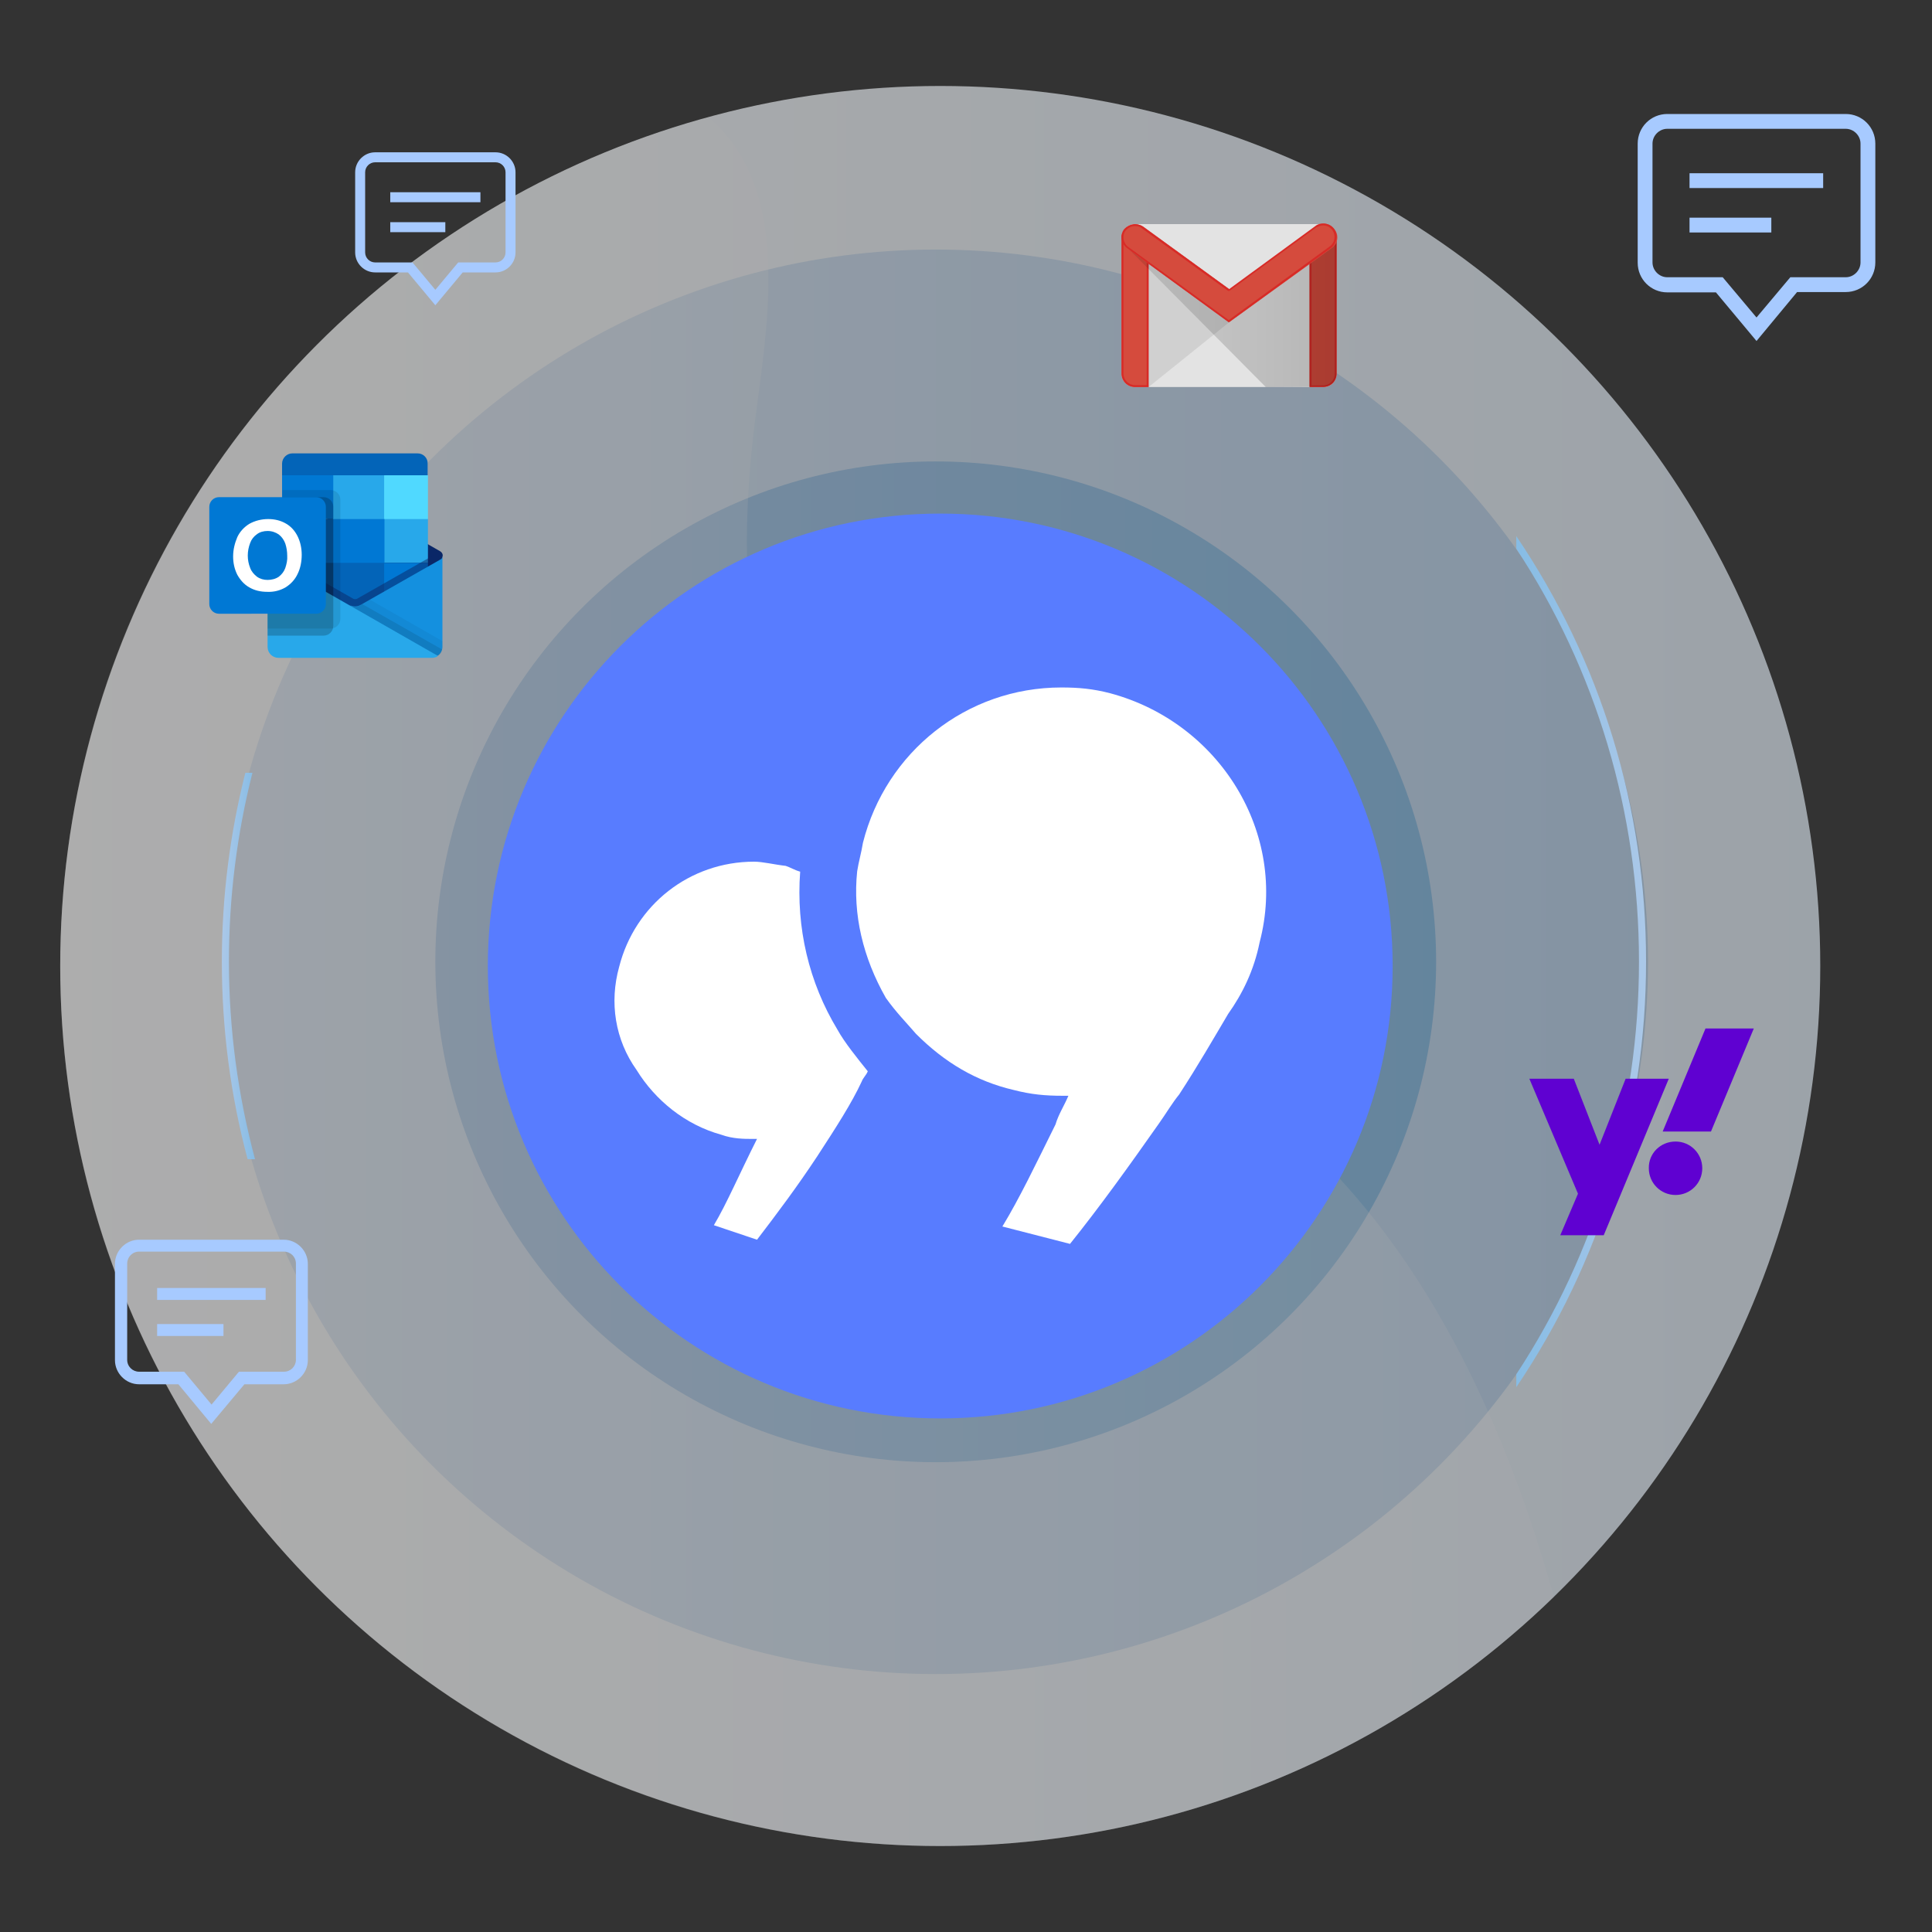
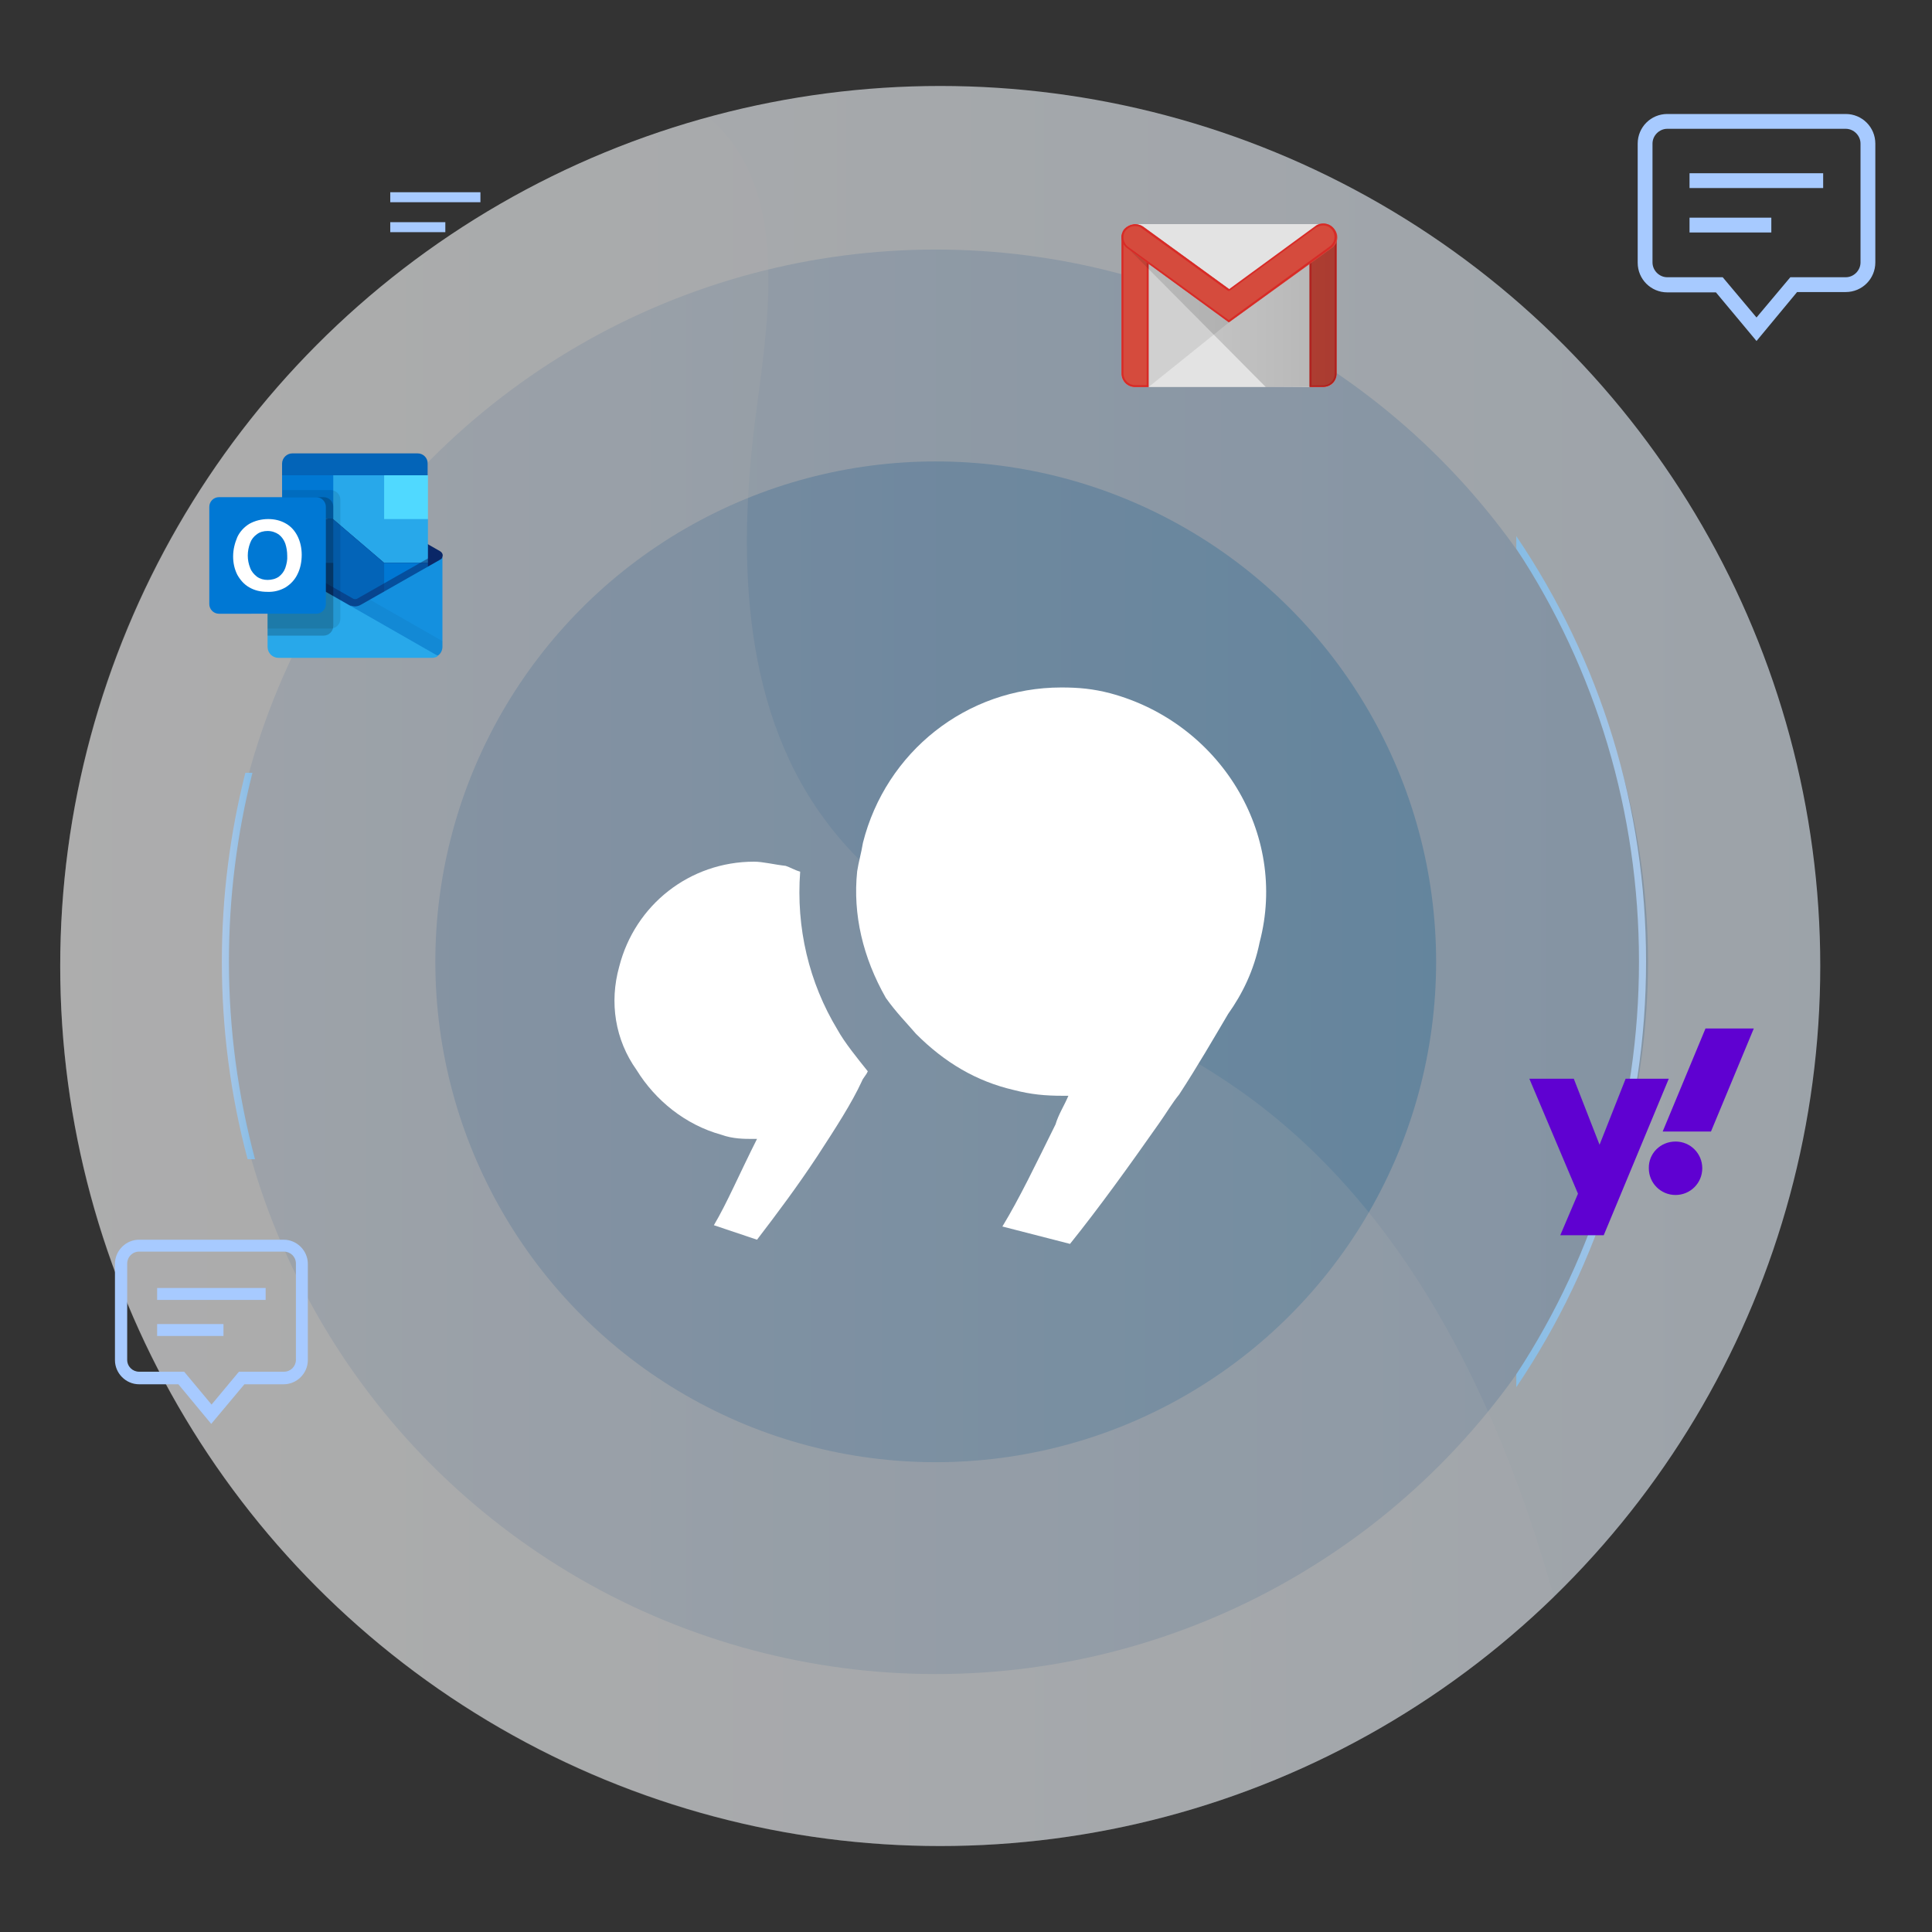
<svg xmlns="http://www.w3.org/2000/svg" version="1.1" id="Layer_1" x="0px" y="0px" viewBox="0 0 600 600" style="enable-background:new 0 0 600 600;" xml:space="preserve">
  <rect x="0" y="0" width="600" height="600" fill="#333333" stroke="none" />
  <style type="text/css">
	.st0{opacity:0.6;}
	.st1{fill:url(#SVGID_1_);}
	.st2{fill:url(#SVGID_2_);}
	.st3{fill:url(#SVGID_3_);}
	.st4{opacity:0.2;}
	.st5{fill:#FFFFFF;}
	.st6{fill:#587CFF;}
	.st7{fill:#A7CAFF;}
	.st8{fill:#E3E3E3;}
	.st9{opacity:0.1;fill:#231F20;enable-background:new    ;}
	.st10{fill:#D54B3D;}
	.st11{fill:#D72B27;}
	.st12{fill:url(#SVGID_4_);}
	.st13{fill:url(#SVGID_5_);}
	.st14{fill:url(#SVGID_6_);}
	.st15{fill:#5F01D1;}
	.st16{fill:#0364B8;}
	.st17{fill:#0A2767;}
	.st18{fill:#28A8EA;}
	.st19{fill-rule:evenodd;clip-rule:evenodd;fill:#0078D4;}
	.st20{fill-rule:evenodd;clip-rule:evenodd;fill:#50D9FF;}
	.st21{fill:none;}
	.st22{fill-rule:evenodd;clip-rule:evenodd;fill:#064A8C;}
	.st23{fill:#0A2767;fill-opacity:0.498;}
	.st24{fill:#1490DF;}
	.st25{fill-opacity:4.705900e-02;}
	.st26{fill-opacity:9.803900e-02;}
	.st27{fill-opacity:0.2;}
	.st28{fill:#0078D4;}
</style>
  <g>
    <g class="st0">
      <linearGradient id="SVGID_1_" gradientUnits="userSpaceOnUse" x1="16.083" y1="229.742" x2="471.583" y2="229.742" gradientTransform="matrix(1.2 0 0 1.2 -0.6 24.31)">
        <stop offset="0" style="stop-color:#FFFFFF" />
        <stop offset="1" style="stop-color:#E3EEF9" />
      </linearGradient>
      <circle class="st1" cx="292" cy="300" r="273.3" />
      <linearGradient id="SVGID_2_" gradientUnits="userSpaceOnUse" x1="58.333" y1="228.658" x2="427" y2="228.658" gradientTransform="matrix(1.2 0 0 1.2 -0.6 24.31)">
        <stop offset="0" style="stop-color:#DEE9F6" />
        <stop offset="1" style="stop-color:#BBD5EF" />
      </linearGradient>
      <circle class="st2" cx="290.6" cy="298.7" r="221.2" />
      <linearGradient id="SVGID_3_" gradientUnits="userSpaceOnUse" x1="113.167" y1="228.658" x2="372.167" y2="228.658" gradientTransform="matrix(1.2 0 0 1.2 -0.6 24.31)">
        <stop offset="0" style="stop-color:#ABC8E8" />
        <stop offset="1" style="stop-color:#86BCE5" />
      </linearGradient>
      <circle class="st3" cx="290.6" cy="298.7" r="155.4" />
      <g class="st4">
        <path class="st5" d="M18.7,300C18.7,451,141,573.3,292,573.3c74,0,141.2-29.6,190.6-77.4c-17.3-61.4-46.3-121.2-97.8-157.4     c-42.5-29.8-98.7-42.7-129.2-84.7c-26-35.8-26.5-84.1-20.5-127.9c4.2-30.9,9.1-67.8-14-88.5c-0.2-0.2-0.7-0.4-1.1-0.9     C103.8,67.9,18.7,173.9,18.7,300z" />
      </g>
    </g>
    <g>
      <g>
-         <path class="st6" d="M292,159.5c-77.6,0-140.5,62.9-140.5,140.5S214.4,440.5,292,440.5S432.5,377.6,432.5,300     S369.6,159.5,292,159.5z" />
-       </g>
+         </g>
      <g>
        <path class="st5" d="M267.6,335.9c-3.1,6.7-8,14.3-13.8,23.2c-6.2,9.4-12.5,17.8-18.7,25.9l-13.4-4.5c4-6.7,8-16.1,13.4-26.8     c-0.9,0-0.9,0-1.3,0c-2.7,0-6.2,0-9.8-1.3c-11.2-3.1-20.5-10.7-26.3-20.1c-6.7-9.4-8.5-21-5.4-32.1c4.9-19.2,21.9-32.6,41.9-32.6     c2.7,0,6.2,0.9,9.8,1.3c1.3,0.4,2.7,1.3,4.5,1.8c-1.3,17.4,2.7,34.4,11.6,49.1c2.2,4,6.2,8.9,9.4,12.9     C268.9,334.1,268.1,334.6,267.6,335.9z" />
        <path class="st5" d="M391.2,292.6c-1.8,8.9-5.4,16.1-9.8,22.3c-4.5,7.6-9.4,16.1-15.2,25c-2.2,2.7-4,5.8-6.2,8.9     c-9.4,13.4-18.7,26.3-27.7,37.5l-21-5.4c5.4-8.9,10.3-19.2,16.5-31.7c0.9-3.1,2.7-5.8,4-8.9c-0.4,0-1.3,0-1.8,0     c-5.4,0-9.8-0.4-15.2-1.8c-11.6-2.7-21.4-8.5-30.3-17.4c-3.1-3.6-6.2-6.7-9.4-11.2c-7.1-12.5-10.3-25.9-8.9-39.3     c0.4-2.7,1.3-5.8,1.8-8.9c7.1-28.1,32.1-48.2,61.6-48.2c5.4,0,9.8,0.4,15.2,1.8C378.7,224.4,400.1,258.7,391.2,292.6z" />
      </g>
    </g>
    <g>
      <g>
        <path class="st7" d="M65.6,442.2l-10.2-12.3H43.2c-4.1,0-7.5-3.4-7.5-7.5v-29.9c0-4.1,3.4-7.5,7.5-7.5h44.9     c4.1,0,7.5,3.4,7.5,7.5v29.9c0,4.1-3.4,7.5-7.5,7.5H75.9L65.6,442.2z M43.2,388.7c-2.1,0-3.7,1.7-3.7,3.7v29.9     c0,2.1,1.7,3.7,3.7,3.7h14l8.5,10.2l8.5-10.2h14c2.1,0,3.7-1.7,3.7-3.7v-29.9c0-2.1-1.7-3.7-3.7-3.7H43.2z" />
      </g>
      <g>
        <rect x="48.8" y="400" class="st7" width="33.7" height="3.7" />
      </g>
      <g>
        <rect x="48.8" y="411.2" class="st7" width="20.6" height="3.7" />
      </g>
    </g>
    <g>
      <g>
        <path class="st7" d="M545.5,105.9l-12.6-15.1h-15.1c-5.1,0-9.2-4.1-9.2-9.2v-37c0-5.1,4.1-9.2,9.2-9.2h55.4     c5.1,0,9.2,4.1,9.2,9.2v36.9c0,5.1-4.1,9.2-9.2,9.2h-15.1L545.5,105.9z M517.8,40c-2.5,0-4.6,2.1-4.6,4.6v36.9     c0,2.5,2.1,4.6,4.6,4.6H535l10.5,12.5L556,86.1h17.2c2.5,0,4.6-2.1,4.6-4.6V44.6c0-2.5-2.1-4.6-4.6-4.6H517.8z" />
      </g>
      <g>
        <rect x="524.7" y="53.8" class="st7" width="41.5" height="4.6" />
      </g>
      <g>
        <rect x="524.7" y="67.6" class="st7" width="25.4" height="4.6" />
      </g>
    </g>
    <g>
      <g>
-         <path class="st7" d="M135.2,94.8l-8.5-10.2h-10.2c-3.4,0-6.2-2.8-6.2-6.2V53.5c0-3.4,2.8-6.2,6.2-6.2h37.4c3.4,0,6.2,2.8,6.2,6.2     v24.9c0,3.4-2.8,6.2-6.2,6.2h-10.2L135.2,94.8z M116.5,50.4c-1.7,0-3.1,1.4-3.1,3.1v24.9c0,1.7,1.4,3.1,3.1,3.1h11.6l7.1,8.5     l7.1-8.5h11.6c1.7,0,3.1-1.4,3.1-3.1V53.5c0-1.7-1.4-3.1-3.1-3.1H116.5z" />
-       </g>
+         </g>
      <g>
        <rect x="121.2" y="59.7" class="st7" width="28" height="3.1" />
      </g>
      <g>
        <rect x="121.2" y="69" class="st7" width="17.1" height="3.1" />
      </g>
    </g>
  </g>
  <g>
    <path class="st8" d="M410.9,120.2h-58.4c-2.3,0-4.2-1.8-4.2-4.2V73.8c0-2.3,1.8-4.2,4.2-4.2h58.4c2.3,0,4.2,1.8,4.2,4.2V116   C415.1,118.4,413.3,120.2,410.9,120.2L410.9,120.2z" />
    <path class="st9" d="M356.7,120.2l25-20.1l0.2-1.1l-25.8-18.5l-0.1,38.8L356.7,120.2z" />
    <path class="st10" d="M352.5,120.2c-2.3,0-4.2-1.8-4.2-4.2V73.8c0-2.3,1.8-2.7,4.2-2.7s4.2,0.5,4.2,2.7v46.4L352.5,120.2   L352.5,120.2z" />
    <path class="st11" d="M352.5,71.6c3,0,3.6,0.9,3.6,2.1v45.9h-3.6c-2,0-3.6-1.6-3.6-3.6V73.8C348.9,72.5,349.5,71.6,352.5,71.6   L352.5,71.6z M352.5,71c-2.3,0-4.2,0.5-4.2,2.7V116c0,2.3,1.8,4.2,4.2,4.2h4.2V73.8C356.7,71.4,354.8,71,352.5,71L352.5,71   L352.5,71z" />
    <path class="st10" d="M410.9,120.2h-4.2V73.6c0-2.3,1.8-2.6,4.2-2.6s4.2,0.3,4.2,2.6v42.5C415.1,118.4,413.3,120.2,410.9,120.2   L410.9,120.2z" />
    <path class="st11" d="M410.9,71.6c2.7,0,3.6,0.5,3.6,2v42.5c0,2-1.6,3.6-3.6,3.6h-3.6v-46C407.4,72.1,408.3,71.6,410.9,71.6   L410.9,71.6z M410.9,71c-2.3,0-4.2,0.3-4.2,2.6v46.6h4.2c2.3,0,4.2-1.8,4.2-4.2V73.6C415.1,71.3,413.3,71,410.9,71L410.9,71   L410.9,71z" />
    <linearGradient id="SVGID_4_" gradientUnits="userSpaceOnUse" x1="2.367" y1="-0.557" x2="2.63" y2="-0.557" gradientTransform="matrix(253.16 0 0 174.834 -250.58 194.611)">
      <stop offset="0" style="stop-color:#000000;stop-opacity:0.1" />
      <stop offset="1" style="stop-color:#000000;stop-opacity:0.2" />
    </linearGradient>
    <path class="st12" d="M393.1,120.2l-44.4-44.7l2.3,0.9l30.9,22.2l33.2-24.4V116c0,2.3-1.8,4.1-4.2,4.1L393.1,120.2L393.1,120.2z" />
    <path class="st10" d="M381.7,100.1l-31.5-22.9c-1.8-1.4-2.4-4-1-5.8s4.1-2.3,6-0.9l26.7,19.4l26.8-19.6c1.8-1.4,4.5-1,5.8,1   c1.4,1.8,1,4.5-1,5.8L381.7,100.1L381.7,100.1z" />
    <path class="st11" d="M410.9,70L410.9,70c1.1,0,2.2,0.5,2.9,1.5c1.1,1.6,0.8,3.8-0.8,5l-31.4,22.9l-31.2-22.7c-1.6-1.2-2-3.5-0.9-5   c0.7-0.9,1.8-1.5,3-1.5c0.8,0,1.6,0.2,2.1,0.7l26.6,19.3l0.4,0.2l0.4-0.2l26.8-19.6C409.5,70.3,410.2,70,410.9,70L410.9,70z    M410.9,69.4c-0.8,0-1.7,0.2-2.4,0.8l-26.8,19.6L355,70.4c-0.7-0.5-1.6-0.8-2.5-0.8c-1.3,0-2.6,0.6-3.5,1.7   c-1.3,1.8-0.8,4.5,1.1,5.8l31.5,23L413.4,77c1.8-1.4,2.3-3.9,1-5.8C413.5,70,412.3,69.4,410.9,69.4L410.9,69.4L410.9,69.4z" />
  </g>
  <g>
    <linearGradient id="SVGID_5_" gradientUnits="userSpaceOnUse" x1="-333.1" y1="296.65" x2="-292.8" y2="296.65" gradientTransform="matrix(-1 0 0 1 178.1 2)">
      <stop offset="0" style="stop-color:#ABC8E8" />
      <stop offset="1" style="stop-color:#86BCE5" />
    </linearGradient>
    <path class="st13" d="M470.9,430.8c26.2-38.8,40.3-84.4,40.3-132.2s-14.1-93.4-40.3-132.1v3.9c24.8,37.7,38.1,81.9,38.1,128.2   c0,46.2-13.3,90.4-38.1,128.2V430.8z" />
  </g>
  <linearGradient id="SVGID_6_" gradientUnits="userSpaceOnUse" x1="68.9" y1="300" x2="79.2" y2="300" gradientTransform="matrix(1 0 0 -1 0 600)">
    <stop offset="0" style="stop-color:#ABC8E8" />
    <stop offset="1" style="stop-color:#86BCE5" />
  </linearGradient>
  <path class="st14" d="M71.1,298.6c0-20,2.5-39.7,7.3-58.6h-2.2c-4.8,18.9-7.3,38.6-7.3,58.6c0,21,2.7,41.6,8,61.4h2.3  C73.9,340.2,71.1,319.6,71.1,298.6z" />
  <g id="layer1_1_" transform="translate(260.955,41.214)">
    <path id="path1139_1_" class="st15" d="M214,293.8h13.8l8,20.5l8.1-20.5h13.4l-20.2,48.6h-13.5l5.5-12.9L214,293.8z" />
    <path id="path1155_1_" class="st15" d="M259.4,313.3c4.6,0,8.3,3.7,8.3,8.3c0,4.6-3.7,8.3-8.3,8.3c-4.6,0-8.3-3.7-8.3-8.3   C251,317,254.7,313.3,259.4,313.3z" />
    <path id="path1157_1_" class="st15" d="M270.4,310.2h-15l13.3-32h15L270.4,310.2z" />
  </g>
  <g>
    <g>
      <path class="st16" d="M129.7,140.8H90.8c-1.7,0-3.2,1.4-3.2,3.2v3.6l21.9,6.8l23.3-6.8V144C132.9,142.3,131.5,140.8,129.7,140.8z" />
      <path class="st17" d="M136.7,175.7c0.3-1,0.6-2.1,0.8-3.2c0-0.5-0.3-1-0.8-1.3l0,0l0,0l-24.5-14c-0.1-0.1-0.2-0.1-0.3-0.2    c-1-0.5-2.1-0.5-3,0c-0.1,0.1-0.2,0.1-0.3,0.2l-24.5,14l0,0l0,0c-0.5,0.3-0.8,0.8-0.8,1.3c0.2,1.1,0.5,2.1,0.8,3.2l26,19    L136.7,175.7z" />
      <path class="st18" d="M119.3,147.6h-15.9l-4.6,6.8l4.6,6.8l15.9,13.6h13.6v-13.6L119.3,147.6z" />
    </g>
    <path class="st19" d="M87.6,147.6h15.9v13.6H87.6V147.6z" />
    <path class="st20" d="M119.3,147.6h13.6v13.6h-13.6V147.6z" />
    <path class="st16" d="M119.3,174.8l-15.9-13.6H87.6v13.6l15.9,13.6l24.5,4L119.3,174.8z" />
    <path class="st21" d="M87.7,147.6h45.2" />
-     <path class="st19" d="M103.5,161.2h15.9v13.6h-15.9V161.2z" />
    <path class="st22" d="M87.6,174.8h15.9v13.6H87.6V174.8z" />
    <path class="st19" d="M119.3,174.8h13.6v13.6h-13.6V174.8z" />
    <g>
      <path class="st23" d="M110.7,193.4L84,173.9l1.1-2c0,0,24.3,13.9,24.7,14.1c0.3,0.1,0.7,0.1,1,0c0.3-0.2,24.8-14.1,24.8-14.1    l1.1,2L110.7,193.4z" />
      <path class="st24" d="M136.7,173.8L136.7,173.8L136.7,173.8l-24.6,14c-1,0.6-2.2,0.7-3.3,0.2l8.5,11.5l18.7,4.1v0    c0.9-0.6,1.4-1.7,1.4-2.7v-28.3C137.5,173.1,137.2,173.6,136.7,173.8L136.7,173.8z" />
      <path class="st25" d="M137.4,200.8v-1.7l-22.6-12.9l-2.7,1.6c-1,0.6-2.2,0.7-3.3,0.2l8.5,11.5l18.7,4.1v0    C136.9,203,137.5,201.9,137.4,200.8L137.4,200.8z" />
-       <path class="st26" d="M137.3,201.7l-24.8-14.1l-0.4,0.3c-1,0.6-2.2,0.7-3.3,0.2l8.5,11.5l18.7,4.1v0    C136.7,203.1,137.1,202.5,137.3,201.7L137.3,201.7z" />
      <path class="st18" d="M83.9,173.9L83.9,173.9L83.9,173.9L83.9,173.9c-0.5-0.3-0.8-0.8-0.8-1.3v28.3c0,1.9,1.5,3.4,3.4,3.4h47.6    c0.3,0,0.6,0,0.8-0.1c0.1,0,0.3-0.1,0.4-0.1c0,0,0.1,0,0.1,0c0.2-0.1,0.4-0.2,0.5-0.3l0.1-0.1L83.9,173.9z" />
      <path class="st26" d="M105.7,192.2v-37c0-1.7-1.4-3-3-3h-15V169l-3.8,2.2l0,0l0,0c-0.5,0.3-0.8,0.8-0.8,1.3v22.7v0h19.6    C104.4,195.2,105.7,193.8,105.7,192.2z" />
      <path class="st27" d="M103.5,194.4v-37c0-1.7-1.4-3-3-3H87.7V169l-3.8,2.2l0,0l0,0c-0.5,0.3-0.8,0.8-0.8,1.3v24.9v0h17.4    C102.1,197.4,103.5,196.1,103.5,194.4z M103.5,189.9v-32.5c0-1.7-1.4-3-3-3H87.7V169l-3.8,2.2l0,0l0,0c-0.5,0.3-0.8,0.8-0.8,1.3    v20.4v0h17.4C102.1,192.9,103.5,191.6,103.5,189.9z M101.2,189.9v-32.5c0-1.7-1.4-3-3-3H87.7V169l-3.8,2.2l0,0l0,0    c-0.5,0.3-0.8,0.8-0.8,1.3v20.4v0h15.1C99.9,192.9,101.2,191.6,101.2,189.9z" />
      <path class="st28" d="M68,154.4h30.2c1.7,0,3,1.4,3,3v30.2c0,1.7-1.4,3-3,3H68c-1.7,0-3-1.4-3-3v-30.2    C65,155.8,66.3,154.4,68,154.4z" />
      <path class="st5" d="M73.7,166.8c0.8-1.7,2.1-3.1,3.7-4.1c1.8-1,3.8-1.5,5.9-1.5c1.9,0,3.8,0.4,5.5,1.4c1.6,0.9,2.8,2.3,3.6,3.9    c0.9,1.8,1.3,3.8,1.3,5.8c0,2.1-0.4,4.2-1.3,6c-0.8,1.7-2.1,3.1-3.7,4.1c-1.7,1-3.7,1.5-5.7,1.4c-2,0-3.9-0.4-5.6-1.4    c-1.6-0.9-2.8-2.3-3.7-3.9c-0.9-1.8-1.3-3.7-1.3-5.7C72.4,170.7,72.9,168.7,73.7,166.8L73.7,166.8z M77.7,176.4    c0.4,1.1,1.2,2,2.1,2.7c1,0.7,2.1,1,3.3,1c1.2,0,2.5-0.3,3.5-1c0.9-0.7,1.6-1.6,2-2.7c0.4-1.2,0.7-2.5,0.6-3.8    c0-1.3-0.2-2.6-0.6-3.8c-0.4-1.1-1.1-2.1-2-2.8c-1-0.7-2.2-1.1-3.5-1.1c-1.2,0-2.4,0.3-3.3,1c-1,0.7-1.7,1.6-2.1,2.7    C76.7,171.2,76.7,173.9,77.7,176.4L77.7,176.4z" />
    </g>
    <path class="st21" d="M65,136.3h72.5v72.5H65V136.3z" />
  </g>
</svg>